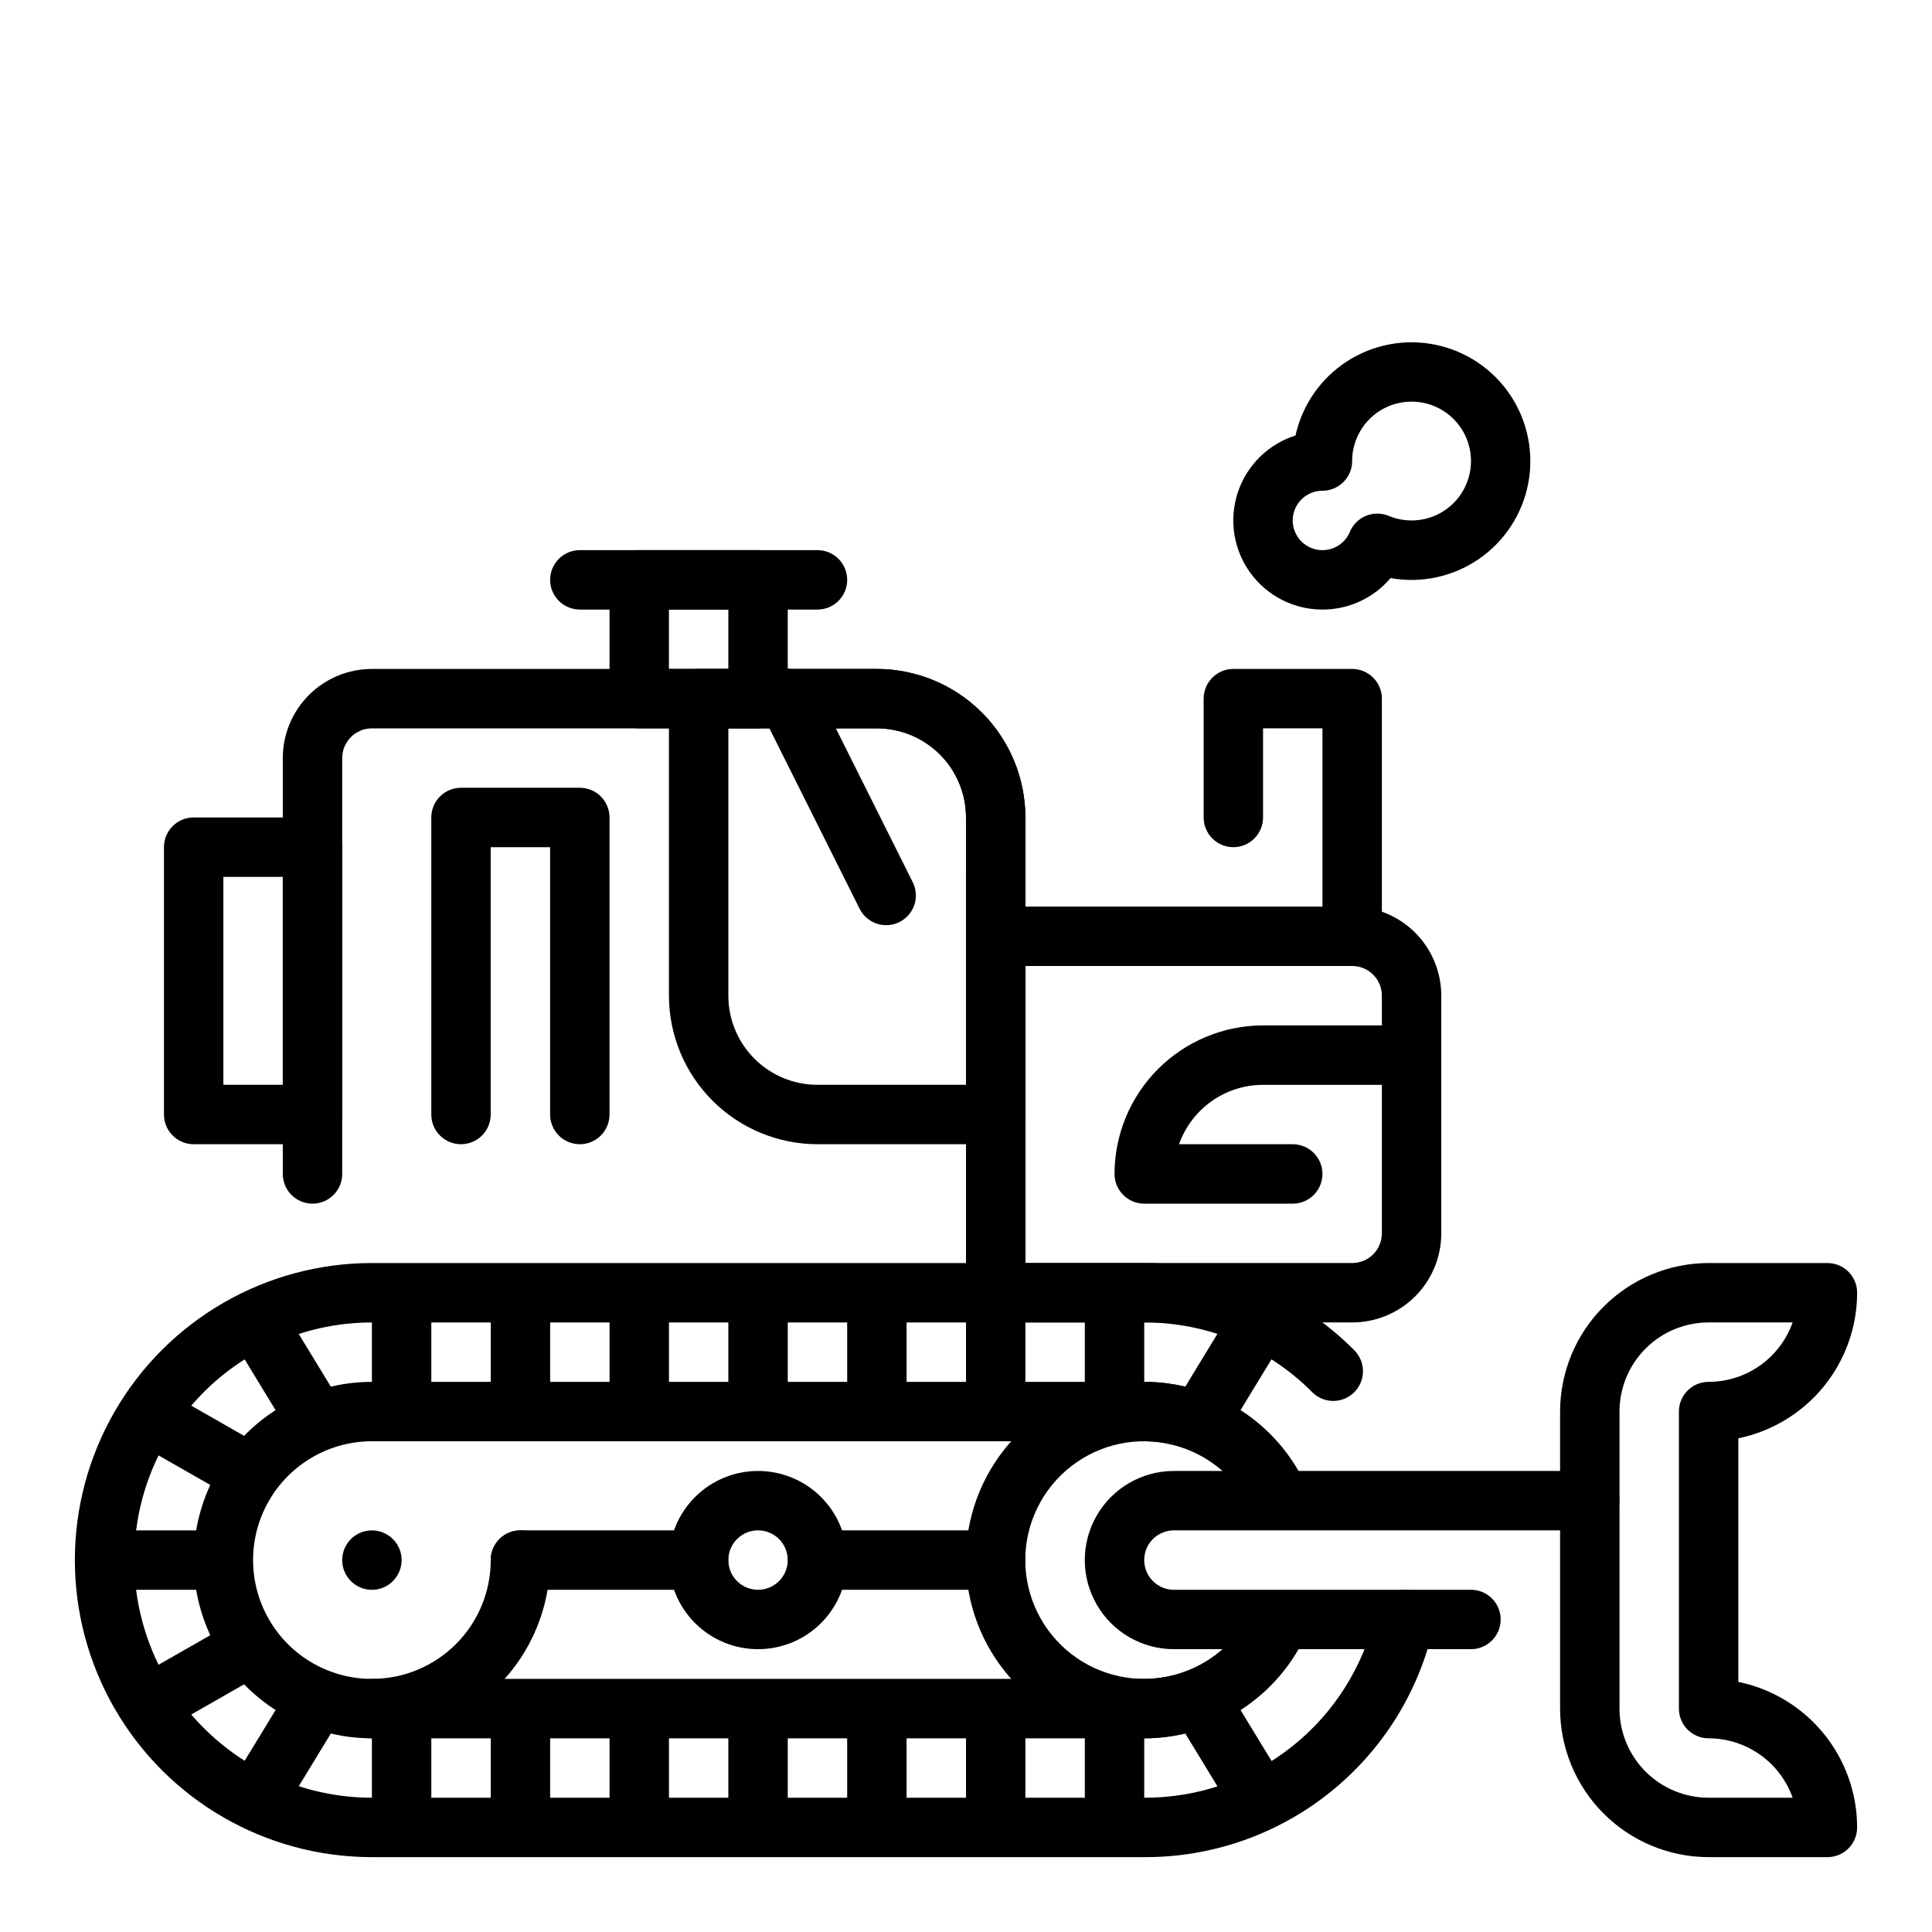
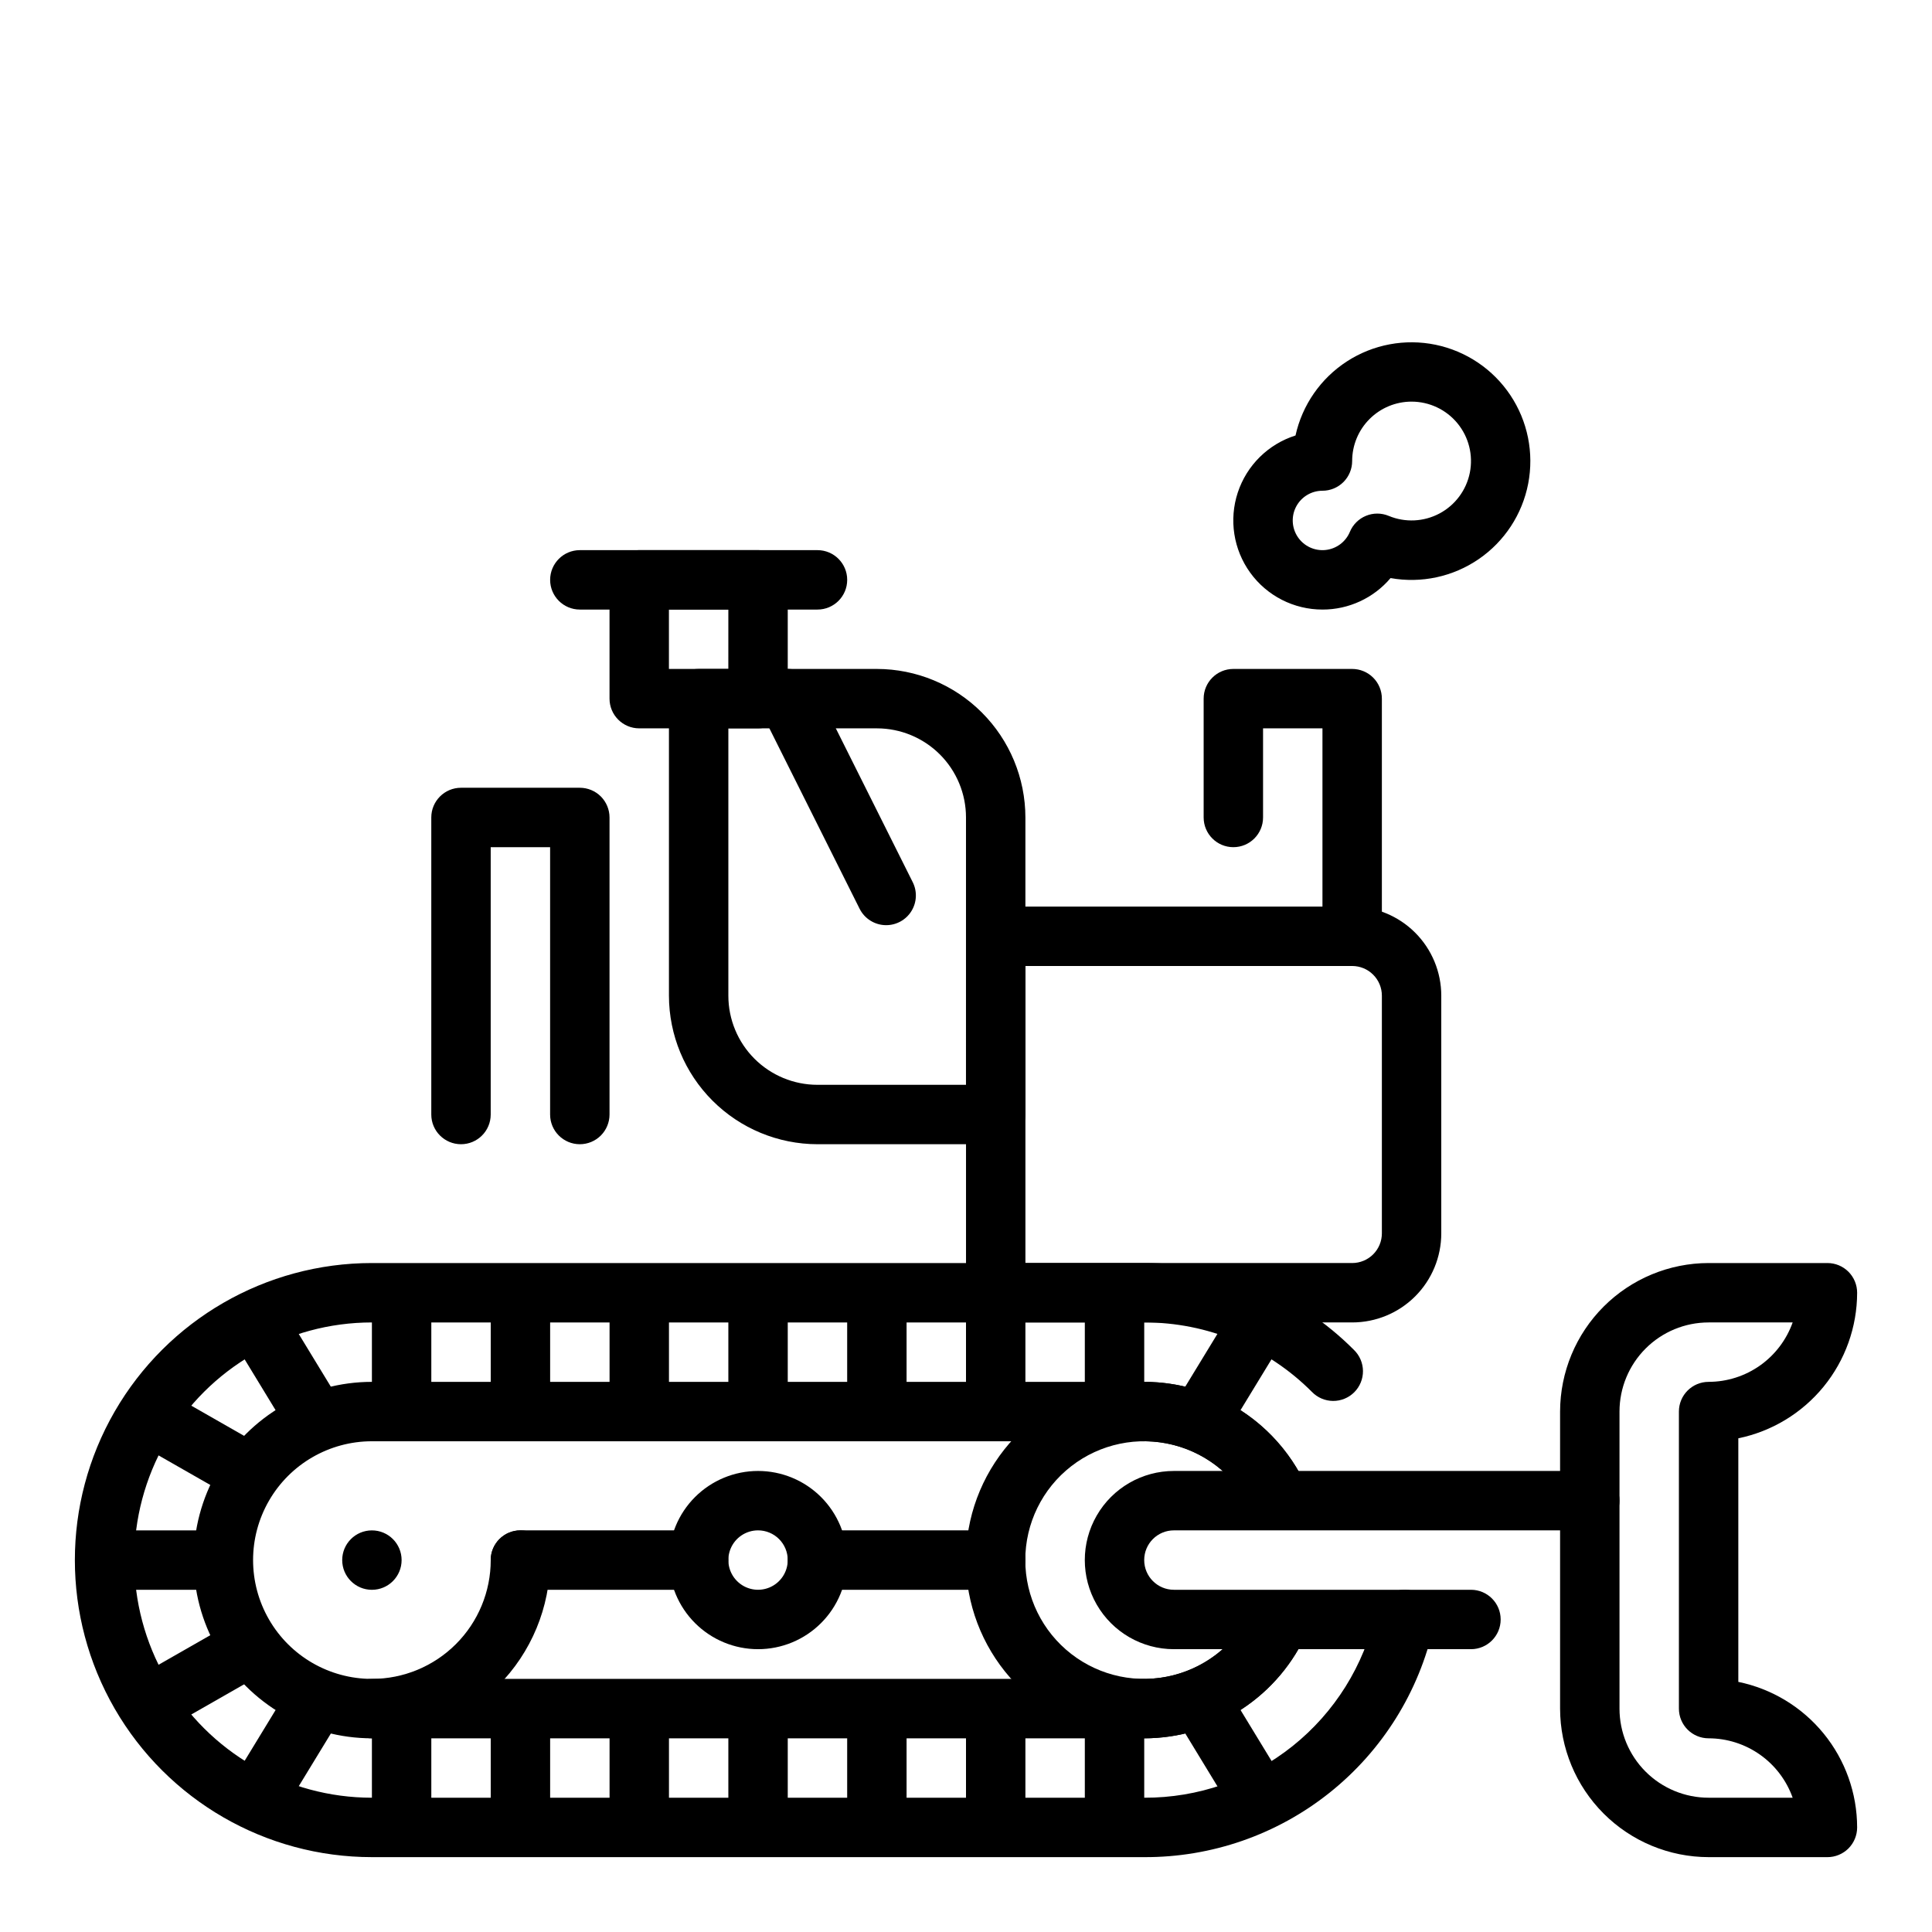
<svg xmlns="http://www.w3.org/2000/svg" fill="#000000" width="800px" height="800px" version="1.1" viewBox="144 144 512 512">
  <g>
    <path d="m628.29 636.16h-31.488c-10.438-0.012-20.441-4.164-27.82-11.543-7.379-7.379-11.527-17.383-11.543-27.816v-78.723c0.016-10.434 4.164-20.438 11.543-27.816 7.379-7.379 17.383-11.531 27.82-11.543h31.488c2.086 0 4.09 0.828 5.566 2.305 1.473 1.477 2.305 3.481 2.305 5.566-0.012 9.07-3.148 17.859-8.883 24.887-5.738 7.027-13.723 11.863-22.605 13.688v64.551c8.883 1.824 16.867 6.66 22.605 13.684 5.734 7.027 8.871 15.816 8.883 24.891 0 2.086-0.832 4.09-2.305 5.566-1.477 1.473-3.481 2.305-5.566 2.305zm-31.488-141.7c-6.266 0-12.273 2.488-16.699 6.918-4.43 4.43-6.918 10.438-6.918 16.699v78.723c0 6.262 2.488 12.27 6.918 16.699 4.426 4.426 10.434 6.914 16.699 6.914h22.27c-1.637-4.602-4.652-8.582-8.641-11.402-3.988-2.816-8.746-4.336-13.629-4.34-4.348 0-7.875-3.523-7.875-7.871v-78.723c0-4.348 3.527-7.871 7.875-7.871 4.883-0.008 9.641-1.523 13.629-4.34 3.988-2.82 7.004-6.805 8.641-11.406z" />
    <path d="m533.82 581.05h-78.723c-8.438 0-16.23-4.5-20.449-11.809-4.219-7.305-4.219-16.309 0-23.613 4.219-7.309 12.012-11.809 20.449-11.809h110.21c4.348 0 7.871 3.523 7.871 7.871 0 4.348-3.523 7.871-7.871 7.871h-110.21c-4.348 0-7.871 3.523-7.871 7.871s3.523 7.875 7.871 7.875h78.723c4.348 0 7.871 3.523 7.871 7.871s-3.523 7.871-7.871 7.871z" />
    <path d="m447.23 604.67c-11.41 0.008-22.438-4.113-31.047-11.602-8.605-7.492-14.211-17.844-15.777-29.145-1.566-11.305 1.012-22.789 7.258-32.34 6.242-9.551 15.734-16.516 26.719-19.609 10.98-3.094 22.715-2.109 33.023 2.777 10.312 4.883 18.508 13.336 23.074 23.793l-14.422 6.297c-3.887-8.91-11.672-15.523-21.094-17.918-9.418-2.398-19.418-0.312-27.09 5.652-7.676 5.965-12.164 15.141-12.164 24.859 0 9.723 4.488 18.898 12.164 24.863 7.672 5.965 17.672 8.051 27.09 5.652 9.422-2.398 17.207-9.012 21.094-17.918l14.422 6.297c-3.676 8.418-9.723 15.578-17.402 20.613-7.684 5.035-16.664 7.719-25.848 7.727z" />
    <path d="m242.56 604.67c-4.348 0-7.871-3.523-7.871-7.871 0-4.348 3.523-7.875 7.871-7.875 8.352 0 16.359-3.316 22.266-9.223 5.906-5.902 9.223-13.914 9.223-22.266 0-4.348 3.523-7.871 7.871-7.871 4.348 0 7.871 3.523 7.871 7.871-0.012 12.523-4.992 24.531-13.848 33.387-8.855 8.855-20.859 13.836-33.383 13.848z" />
    <path d="m337.02 486.59h15.742v31.488h-15.742z" />
    <path d="m368.51 486.59h15.742v31.488h-15.742z" />
    <path d="m400 486.59h15.742v31.488h-15.742z" />
    <path d="m431.49 486.59h15.742v31.488h-15.742z" />
    <path d="m242.56 486.59h15.742v31.488h-15.742z" />
    <path d="m274.05 486.59h15.742v31.488h-15.742z" />
    <path d="m305.54 486.59h15.742v31.488h-15.742z" />
    <path d="m337.02 596.8h15.742v31.488h-15.742z" />
    <path d="m368.51 596.8h15.742v31.488h-15.742z" />
    <path d="m400 596.8h15.742v31.488h-15.742z" />
    <path d="m431.49 596.8h15.742v31.488h-15.742z" />
    <path d="m242.56 596.8h15.742v31.488h-15.742z" />
    <path d="m274.05 596.8h15.742v31.488h-15.742z" />
    <path d="m305.54 596.8h15.742v31.488h-15.742z" />
    <path d="m171.71 549.57h31.488v15.742h-31.488z" />
    <path d="m454.88 516.77 16.527-27.117 13.445 8.195-16.527 27.117z" />
    <path d="m454.88 598.09 13.449-8.188 16.516 27.125-13.449 8.188z" />
    <path d="m204.94 497.85 13.449-8.188 16.516 27.125-13.449 8.188z" />
    <path d="m179.2 525.8 7.809-13.672 27.449 15.684-7.809 13.672z" />
    <path d="m179.21 589.07 27.449-15.684 7.812 13.668-27.449 15.684z" />
    <path d="m204.94 617.02 16.527-27.117 13.445 8.195-16.527 27.117z" />
    <path d="m447.23 636.16h-204.67c-28.125 0-54.113-15.004-68.176-39.359-14.059-24.359-14.059-54.367 0-78.723 14.062-24.355 40.051-39.359 68.176-39.359h204.67c20.852-0.055 40.859 8.23 55.57 23.012 1.516 1.465 2.383 3.481 2.402 5.594 0.016 2.109-0.812 4.141-2.305 5.633-1.496 1.492-3.523 2.324-5.637 2.305-2.109-0.016-4.125-0.883-5.594-2.402-11.762-11.816-27.762-18.441-44.438-18.398h-204.67c-22.5 0-43.289 12.004-54.539 31.488-11.25 19.488-11.25 43.492 0 62.977s32.039 31.488 54.539 31.488h204.67c14.281 0.059 28.148-4.766 39.309-13.676 11.16-8.91 18.941-21.363 22.047-35.305 0.965-4.238 5.184-6.894 9.426-5.93 4.242 0.965 6.898 5.188 5.934 9.426-3.887 17.426-13.613 33-27.566 44.137-13.953 11.137-31.297 17.168-49.148 17.094z" />
    <path d="m447.23 604.67h-204.67c-16.875 0-32.469-9.004-40.906-23.617-8.438-14.613-8.438-32.617 0-47.23s24.031-23.617 40.906-23.617h204.67c9.184 0.008 18.164 2.691 25.848 7.727 7.68 5.031 13.727 12.195 17.402 20.613l-14.422 6.297c-2.449-5.609-6.481-10.387-11.602-13.742-5.117-3.356-11.105-5.144-17.227-5.152h-204.67c-11.25 0-21.645 6.004-27.27 15.746-5.625 9.742-5.625 21.746 0 31.488 5.625 9.742 16.02 15.742 27.27 15.742h204.67c6.121-0.004 12.109-1.797 17.227-5.152 5.121-3.356 9.152-8.129 11.602-13.738l14.422 6.297c-3.676 8.418-9.723 15.578-17.402 20.613-7.684 5.035-16.664 7.719-25.848 7.727z" />
    <path d="m250.43 557.44c0 4.348-3.523 7.875-7.871 7.875s-7.871-3.527-7.871-7.875 3.523-7.871 7.871-7.871 7.871 3.523 7.871 7.871" />
    <path d="m344.89 581.05c-6.262 0-12.27-2.488-16.699-6.918-4.43-4.426-6.918-10.434-6.918-16.699 0-6.262 2.488-12.27 6.918-16.699 4.43-4.426 10.438-6.914 16.699-6.914s12.27 2.488 16.699 6.914c4.43 4.43 6.918 10.438 6.918 16.699 0 6.266-2.488 12.273-6.918 16.699-4.43 4.43-10.438 6.918-16.699 6.918zm0-31.488c-3.184 0-6.055 1.918-7.273 4.859-1.219 2.941-0.543 6.328 1.707 8.578 2.25 2.254 5.637 2.926 8.578 1.707s4.859-4.09 4.859-7.273c0-2.086-0.828-4.09-2.305-5.566-1.477-1.477-3.481-2.305-5.566-2.305z" />
    <path d="m407.87 565.31h-47.234c-4.348 0-7.871-3.527-7.871-7.875s3.523-7.871 7.871-7.871h47.234c4.348 0 7.871 3.523 7.871 7.871s-3.523 7.875-7.871 7.875z" />
    <path d="m329.15 565.31h-47.23c-4.348 0-7.871-3.527-7.871-7.875s3.523-7.871 7.871-7.871h47.23c4.348 0 7.875 3.523 7.875 7.871s-3.527 7.875-7.875 7.875z" />
-     <path d="m407.87 494.46c-4.348 0-7.871-3.523-7.871-7.871v-125.95c0-6.262-2.488-12.27-6.918-16.699-4.43-4.426-10.438-6.914-16.699-6.914h-133.82c-4.348 0-7.871 3.523-7.871 7.871v110.21c0 4.348-3.527 7.875-7.875 7.875s-7.871-3.527-7.871-7.875v-110.21c0-6.262 2.488-12.27 6.918-16.699 4.43-4.43 10.434-6.918 16.699-6.918h133.82c10.434 0.012 20.438 4.164 27.816 11.543 7.379 7.379 11.531 17.383 11.543 27.816v125.95c0 2.09-0.828 4.09-2.305 5.566s-3.481 2.305-5.566 2.305z" />
    <path d="m502.34 494.46h-94.465c-4.348 0-7.871-3.523-7.871-7.871v-94.465c0-4.348 3.523-7.871 7.871-7.871h94.465c6.262 0 12.27 2.488 16.699 6.918 4.426 4.43 6.914 10.434 6.914 16.699v62.977c0 6.262-2.488 12.27-6.914 16.699-4.43 4.43-10.438 6.914-16.699 6.914zm-86.594-15.742h86.594c2.086 0 4.09-0.828 5.566-2.305 1.477-1.477 2.305-3.481 2.305-5.566v-62.977c0-2.09-0.828-4.09-2.305-5.566-1.477-1.477-3.481-2.305-5.566-2.305h-86.594z" />
-     <path d="m486.59 462.98h-39.359c-4.348 0-7.871-3.527-7.871-7.875 0.012-10.434 4.164-20.438 11.543-27.816s17.383-11.531 27.816-11.543h39.359c4.348 0 7.871 3.523 7.871 7.871 0 4.348-3.523 7.875-7.871 7.875h-39.359c-4.883 0.004-9.645 1.52-13.633 4.34-3.984 2.816-7.004 6.801-8.637 11.402h30.141c4.348 0 7.871 3.523 7.871 7.871 0 4.348-3.523 7.875-7.871 7.875z" />
    <path d="m407.87 447.23h-47.234c-10.434-0.012-20.438-4.164-27.816-11.543-7.379-7.379-11.531-17.383-11.543-27.816v-78.723c0-4.348 3.523-7.871 7.871-7.871h47.234c10.434 0.012 20.438 4.164 27.816 11.543 7.379 7.379 11.531 17.383 11.543 27.816v78.723c0 2.086-0.828 4.09-2.305 5.566-1.477 1.477-3.481 2.305-5.566 2.305zm-70.848-110.21v70.848c0 6.262 2.488 12.27 6.914 16.699 4.43 4.43 10.438 6.918 16.699 6.918h39.359l0.004-70.852c0-6.262-2.488-12.27-6.918-16.699-4.43-4.426-10.438-6.914-16.699-6.914z" />
    <path d="m378.85 389.18c-2.984 0-5.715-1.684-7.047-4.356l-26.078-52.152c-0.934-1.867-1.086-4.031-0.426-6.012s2.082-3.617 3.949-4.551c3.894-1.945 8.621-0.363 10.566 3.527l26.07 52.152c1.219 2.438 1.09 5.336-0.344 7.656-1.434 2.32-3.965 3.731-6.691 3.734z" />
    <path d="m502.34 400c-4.348 0-7.875-3.527-7.875-7.875v-55.102h-15.742v23.617-0.004c0 4.348-3.523 7.875-7.871 7.875s-7.871-3.527-7.871-7.875v-31.488c0-4.348 3.523-7.871 7.871-7.871h31.488c2.086 0 4.09 0.832 5.566 2.305 1.477 1.477 2.305 3.481 2.305 5.566v62.977c0 2.09-0.828 4.09-2.305 5.566-1.477 1.477-3.481 2.309-5.566 2.309z" />
    <path d="m494.46 305.54c-7.578 0.004-14.703-3.633-19.145-9.777-4.441-6.144-5.664-14.047-3.289-21.246 2.379-7.199 8.066-12.82 15.297-15.109 1.785-8.082 6.68-15.137 13.629-19.637s15.391-6.082 23.496-4.406c8.109 1.68 15.227 6.481 19.82 13.371 4.594 6.887 6.285 15.305 4.719 23.434-1.57 8.129-6.277 15.312-13.105 19.996-6.824 4.684-15.223 6.492-23.371 5.031-4.488 5.305-11.098 8.359-18.051 8.344zm23.617-55.105c-4.176 0-8.18 1.66-11.133 4.613-2.953 2.949-4.609 6.957-4.609 11.133 0 2.086-0.832 4.09-2.309 5.566-1.473 1.473-3.477 2.305-5.566 2.305-2.902 0-5.57 1.598-6.941 4.156-1.371 2.559-1.219 5.668 0.391 8.082 1.613 2.418 4.422 3.75 7.312 3.469s5.391-2.133 6.508-4.812c0.801-1.926 2.34-3.457 4.269-4.25 1.93-0.797 4.098-0.789 6.023 0.016 4.356 1.812 9.293 1.582 13.461-0.637 4.164-2.215 7.113-6.184 8.039-10.809 0.922-4.625-0.273-9.422-3.266-13.07-2.992-3.648-7.461-5.762-12.18-5.762z" />
    <path d="m297.66 447.23c-4.348 0-7.875-3.523-7.875-7.871v-70.848h-15.742v70.848c0 4.348-3.523 7.871-7.871 7.871-4.348 0-7.875-3.523-7.875-7.871v-78.723c0-4.348 3.527-7.871 7.875-7.871h31.488c2.086 0 4.09 0.832 5.566 2.305 1.473 1.477 2.305 3.481 2.305 5.566v78.723c0 2.086-0.832 4.09-2.305 5.566-1.477 1.477-3.481 2.305-5.566 2.305z" />
    <path d="m344.89 337.02h-31.488c-4.348 0-7.871-3.527-7.871-7.875v-31.484c0-4.348 3.523-7.875 7.871-7.875h31.488c2.086 0 4.09 0.832 5.566 2.309 1.477 1.473 2.305 3.477 2.305 5.566v31.488-0.004c0 2.09-0.828 4.094-2.305 5.566-1.477 1.477-3.481 2.309-5.566 2.309zm-23.617-15.742h15.742l0.004-15.746h-15.746z" />
    <path d="m360.64 305.54h-62.973c-4.348 0-7.875-3.523-7.875-7.871 0-4.348 3.527-7.875 7.875-7.875h62.977-0.004c4.348 0 7.875 3.527 7.875 7.875 0 4.348-3.527 7.871-7.875 7.871z" />
-     <path d="m226.81 447.23h-31.488c-4.348 0-7.871-3.523-7.871-7.871v-70.848c0-4.348 3.523-7.875 7.871-7.875h31.488c2.09 0 4.09 0.832 5.566 2.309 1.477 1.477 2.309 3.477 2.309 5.566v70.848c0 2.086-0.832 4.09-2.309 5.566-1.477 1.477-3.477 2.305-5.566 2.305zm-23.613-15.742h15.742v-55.105h-15.742z" />
  </g>
</svg>